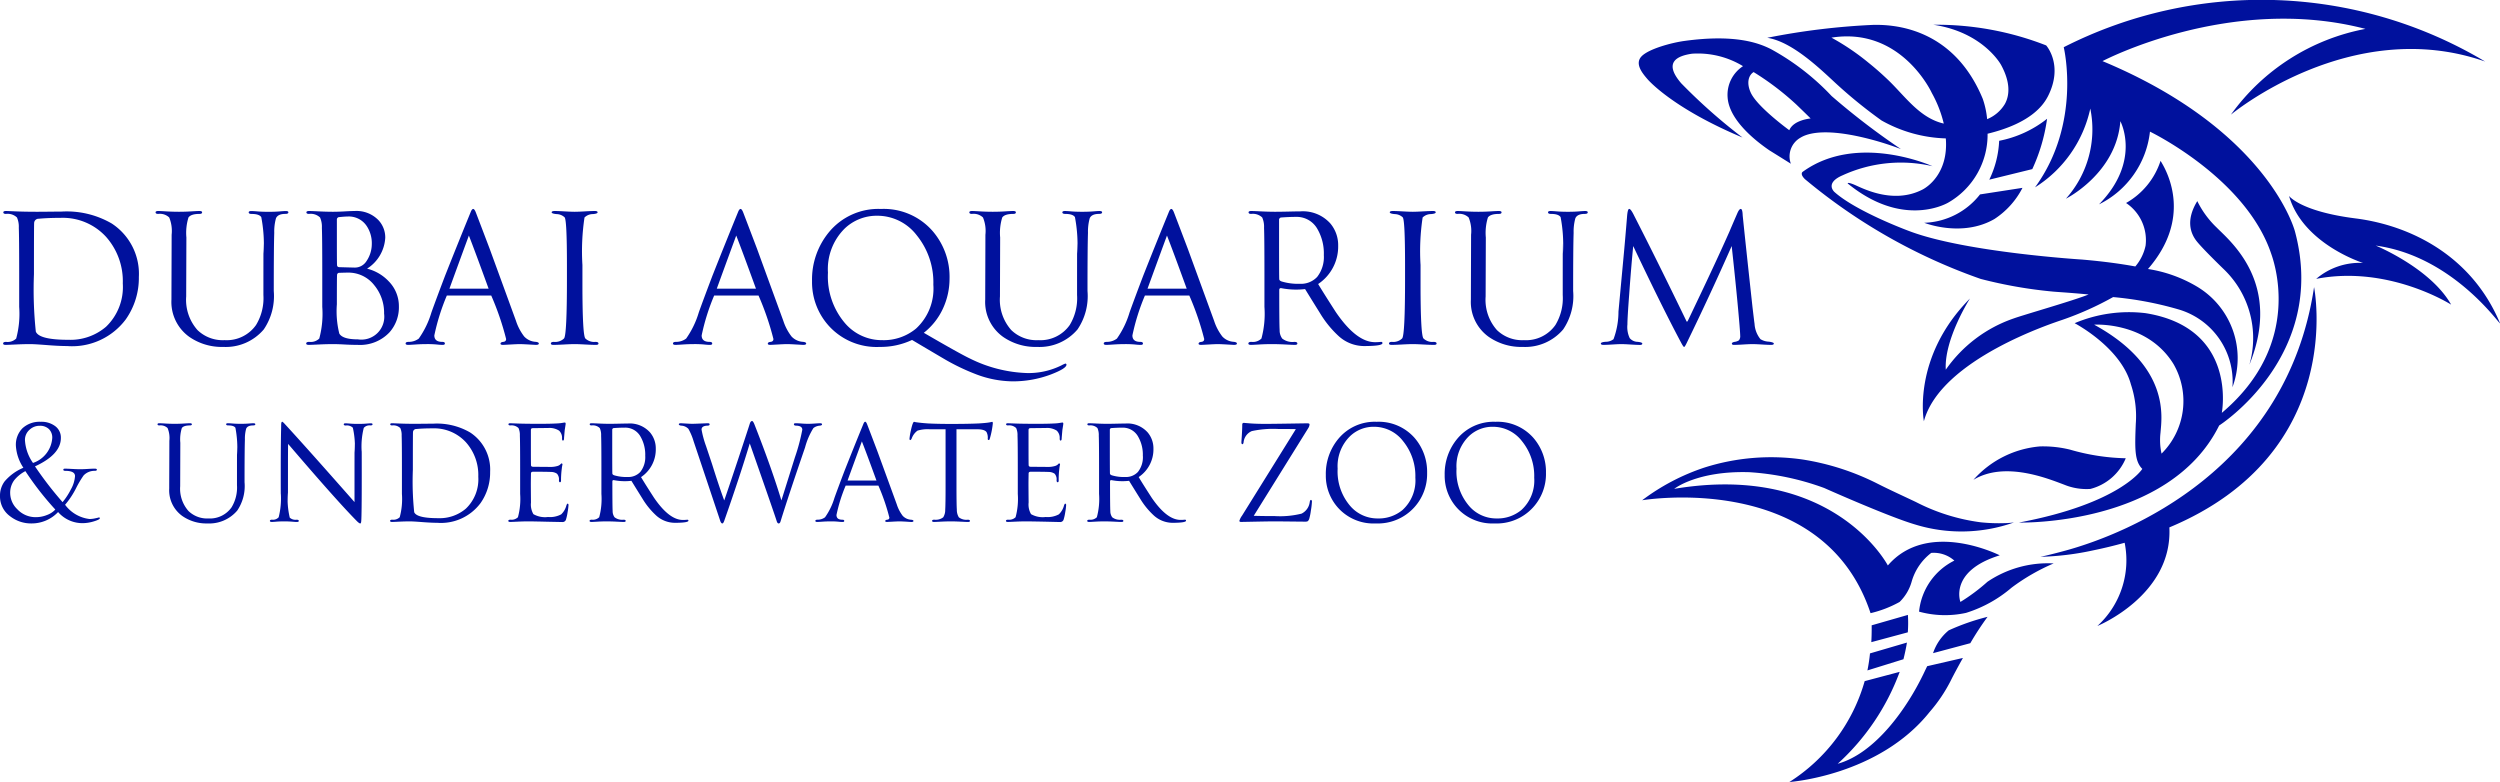
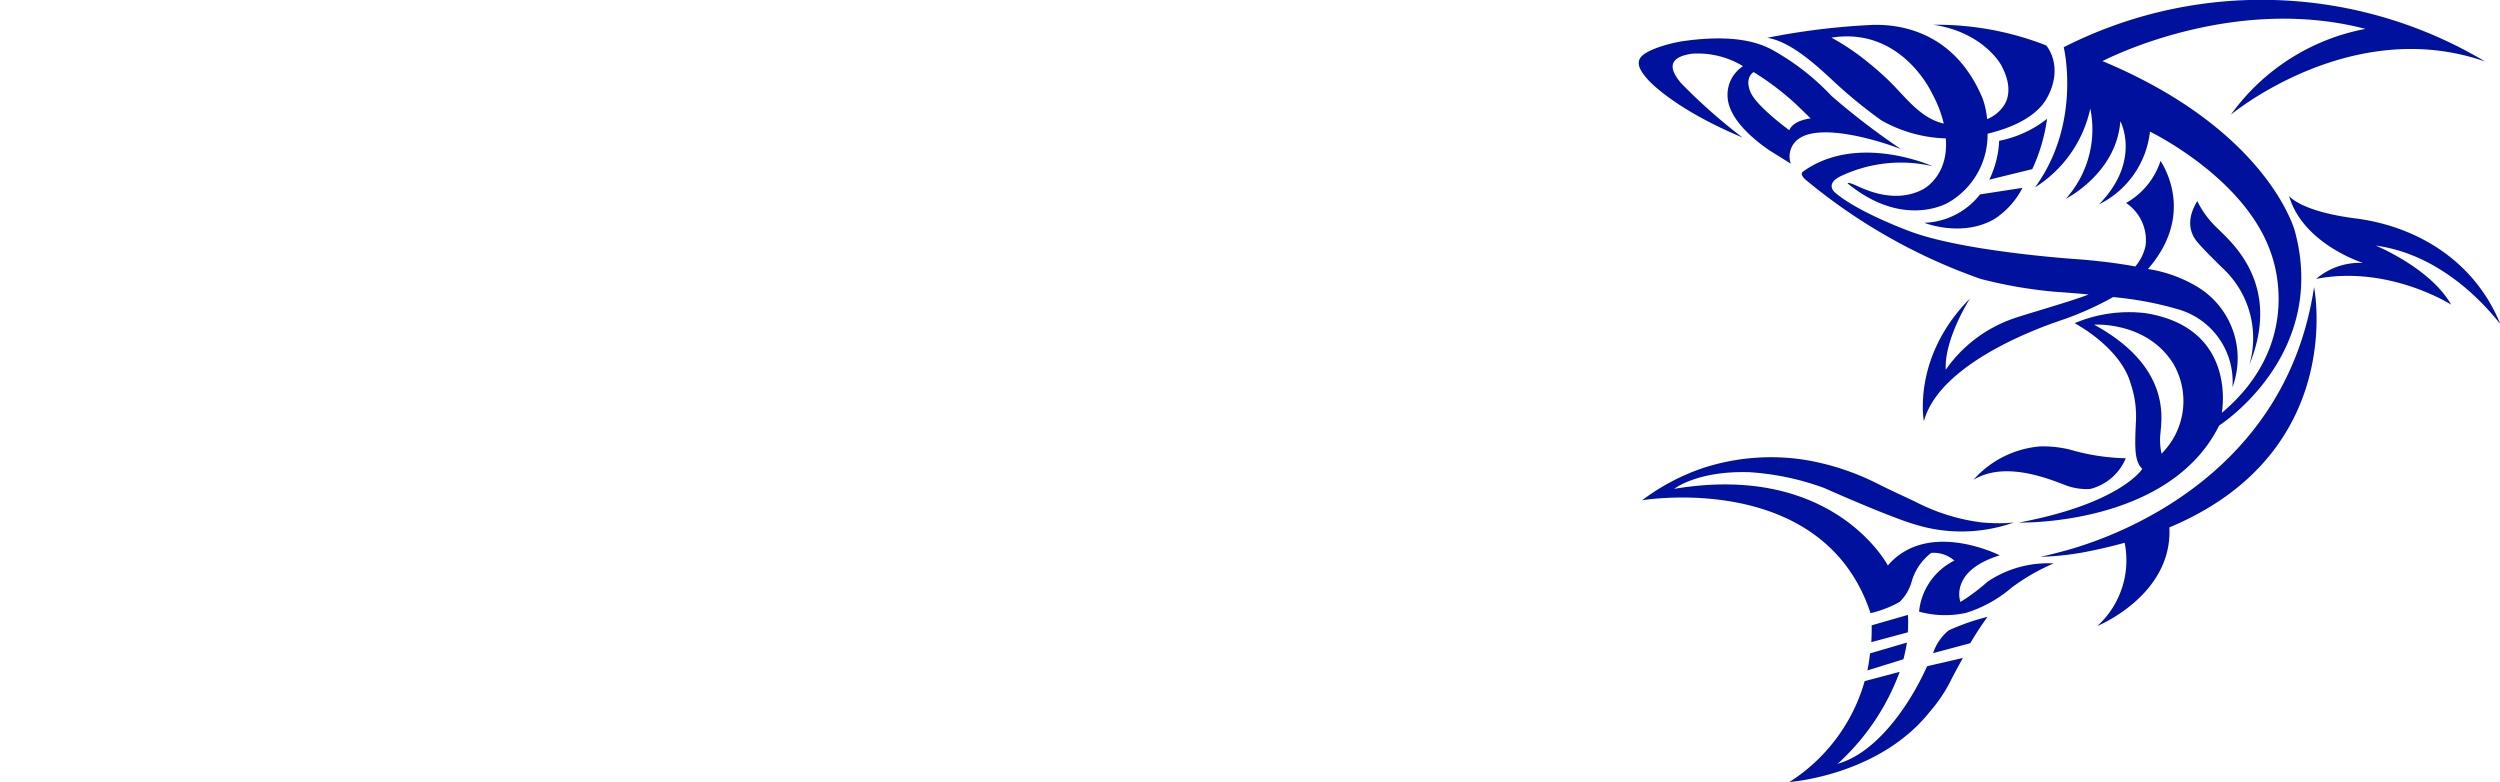
<svg xmlns="http://www.w3.org/2000/svg" width="240" height="75.078" viewBox="0 0 240 75.078">
  <g id="Group_144" data-name="Group 144" transform="translate(357 -252)">
-     <path id="Path_57" data-name="Path 57" d="M14.171-6.432a6.9,6.9,0,0,1-1.254,4.068A6.429,6.429,0,0,1,7.28.2Q6.528.2,5.33.106T3.723.013q-.6,0-1.384.037T1.392.088q-.251,0-.251-.13,0-.158.288-.158a1.177,1.177,0,0,0,.966-.32,9.108,9.108,0,0,0,.288-3.041V-6.7q0-3.575-.037-4.448a2.206,2.206,0,0,0-.176-.994,1.3,1.3,0,0,0-1.059-.344q-.251,0-.251-.149,0-.13.269-.13.065,0,.952.037t1.992.037q.362,0,1.244-.009T6.75-12.71a8.608,8.608,0,0,1,4.811,1.142A5.77,5.77,0,0,1,14.171-6.432Zm-1.542.622a6.4,6.4,0,0,0-1.6-4.467,5.629,5.629,0,0,0-4.374-1.83q-1.179,0-2.09.084a.425.425,0,0,0-.446.418Q4.1-11.363,4.1-6.7A38.272,38.272,0,0,0,4.28-1.185Q4.605-.4,7.4-.4a5.251,5.251,0,0,0,3.622-1.254A5.284,5.284,0,0,0,12.629-5.809Zm15.895-6.826q0,.149-.288.149-.715,0-.9.418a4.816,4.816,0,0,0-.167,1.412q-.046,1.309-.046,5.572A5.7,5.7,0,0,1,26.165-1.4,4.781,4.781,0,0,1,22.283.283,5.465,5.465,0,0,1,19-.692a4.117,4.117,0,0,1-1.7-3.575q0-.613.009-3.162t.009-3.051a3.4,3.4,0,0,0-.232-1.662,1.3,1.3,0,0,0-1.059-.344q-.251,0-.251-.149,0-.13.269-.13.158,0,.762.037t1.217.037q.594,0,1.17-.037t.789-.037q.26,0,.26.13,0,.149-.241.149-.827,0-1.068.344a5,5,0,0,0-.2,1.922l-.019,5.665a4.372,4.372,0,0,0,1.087,3.223A3.482,3.482,0,0,0,22.4-.367a3.441,3.441,0,0,0,3.018-1.449A4.96,4.96,0,0,0,26.128-4.7q0-7.123.019-3.956a14.088,14.088,0,0,0-.223-3.52q-.2-.306-.919-.306-.288,0-.288-.149,0-.13.251-.13.176,0,.613.037t1.04.037q.6,0,1.045-.037t.608-.037Q28.524-12.765,28.524-12.635ZM39.135-3.6a3.618,3.618,0,0,1-.9,2.48A3.881,3.881,0,0,1,35.178.088q-.585,0-1.254-.037T32.819.013q-.6,0-1.384.037t-.947.037q-.251,0-.251-.13,0-.158.288-.158a1.177,1.177,0,0,0,.966-.32,9.108,9.108,0,0,0,.288-3.041V-6.7q0-3.575-.037-4.448a2.206,2.206,0,0,0-.176-.994,1.3,1.3,0,0,0-1.059-.344q-.251,0-.251-.149,0-.13.269-.13.167,0,.924.037t1.351.037q.511,0,1.147-.037t.952-.037a2.926,2.926,0,0,1,2.285.892,2.426,2.426,0,0,1,.641,1.672A3.75,3.75,0,0,1,36.079-7.23a4.279,4.279,0,0,1,2.08,1.217A3.4,3.4,0,0,1,39.135-3.6Zm-2.6-6.027a2.978,2.978,0,0,0-.446-1.625,2.057,2.057,0,0,0-1.876-.984q-.232,0-.8.056a.231.231,0,0,0-.232.251v2.3q0,1.96.019,2.09.028.167.232.167,1.254.037,1.4.037A1.318,1.318,0,0,0,36-7.918,2.944,2.944,0,0,0,36.534-9.626Zm1.179,6.715a4.153,4.153,0,0,0-.938-2.721A3.14,3.14,0,0,0,34.231-6.85q-.186,0-.474.009t-.344.009a.207.207,0,0,0-.214.2q-.019.176-.019,2.823A8.856,8.856,0,0,0,33.414-1q.316.557,1.783.557A2.2,2.2,0,0,0,37.714-2.912ZM52.568-.042q0,.13-.288.13L51.617.051q-.645-.037-.878-.037t-.892.037q-.659.037-.706.037-.251,0-.251-.111,0-.149.251-.176.288-.028.288-.279A26.652,26.652,0,0,0,48-4.649H43.737a20.631,20.631,0,0,0-1.2,3.826q0,.622.762.622.251,0,.251.158,0,.13-.214.13A5.016,5.016,0,0,1,42.78.051,9.99,9.99,0,0,0,41.758.013q-.483,0-1.026.037t-.7.037q-.251,0-.251-.13,0-.158.288-.158a1.6,1.6,0,0,0,.975-.316A8.6,8.6,0,0,0,42.26-3.033q.427-1.2,1.309-3.52,1.282-3.241,2.47-6.139.111-.269.232-.269t.26.362q.427,1.114,1.319,3.464,1.087,2.972,2.526,6.919a4.959,4.959,0,0,0,.789,1.5,1.633,1.633,0,0,0,1.1.511Q52.568-.172,52.568-.042Zm-4.82-5.266q-1.337-3.678-1.895-5.1-.724,1.96-1.867,5.1ZM58.294-.042q0,.13-.251.13-.344,0-1.022-.037T56.009.013q-.344,0-1.022.037T53.976.088q-.251,0-.251-.13,0-.158.288-.158a1.222,1.222,0,0,0,.975-.33q.279-.33.279-5.679V-7.583q0-4.318-.223-4.574a1.158,1.158,0,0,0-.78-.311q-.464-.046-.464-.167t.269-.13q.325,0,.97.037t.97.037q.325,0,.97-.037t.97-.037q.26,0,.26.13t-.455.167a1.14,1.14,0,0,0-.8.325,21.679,21.679,0,0,0-.2,4.56v1.82q0,4.9.279,5.233a1.222,1.222,0,0,0,.975.33Q58.294-.2,58.294-.042Zm19.94,0q0,.13-.288.13L77.282.051Q76.636.013,76.4.013t-.892.037q-.659.037-.706.037-.251,0-.251-.111,0-.149.251-.176.288-.028.288-.279a26.652,26.652,0,0,0-1.43-4.17H69.4A20.631,20.631,0,0,0,68.2-.822q0,.622.762.622.251,0,.251.158,0,.13-.214.13a5.016,5.016,0,0,1-.557-.037A9.99,9.99,0,0,0,67.424.013q-.483,0-1.026.037t-.7.037q-.251,0-.251-.13,0-.158.288-.158a1.6,1.6,0,0,0,.975-.316,8.6,8.6,0,0,0,1.217-2.517q.427-1.2,1.309-3.52,1.282-3.241,2.47-6.139.111-.269.232-.269t.26.362q.427,1.114,1.319,3.464Q74.6-6.162,76.042-2.215a4.959,4.959,0,0,0,.789,1.5,1.633,1.633,0,0,0,1.1.511Q78.234-.172,78.234-.042Zm-4.82-5.266q-1.337-3.678-1.895-5.1-.724,1.96-1.867,5.1Zm29.807,7.3q0,.362-1.5.938a10.346,10.346,0,0,1-3.668.659,10.1,10.1,0,0,1-3.455-.659,20.667,20.667,0,0,1-3.2-1.542q-1.5-.882-3-1.774a7.076,7.076,0,0,1-3.1.669,6.19,6.19,0,0,1-4.959-2.1,6.238,6.238,0,0,1-1.542-4.216,7.136,7.136,0,0,1,1.616-4.69,6.141,6.141,0,0,1,5-2.238,6.222,6.222,0,0,1,4.931,2.09,6.716,6.716,0,0,1,1.653,4.588,6.82,6.82,0,0,1-.622,2.86,6.292,6.292,0,0,1-1.848,2.35Q93.042.97,93.961,1.4a13.236,13.236,0,0,0,5.5,1.393,7.1,7.1,0,0,0,3.288-.743,2.762,2.762,0,0,1,.362-.167A.1.1,0,0,1,103.221,1.992ZM90.442-5.689a7.167,7.167,0,0,0-1.588-4.736,4.764,4.764,0,0,0-3.8-1.885,4.444,4.444,0,0,0-3.13,1.235,5.487,5.487,0,0,0-1.6,4.226,6.893,6.893,0,0,0,1.69,4.913,4.65,4.65,0,0,0,3.52,1.57,4.864,4.864,0,0,0,3.25-1.114A5.209,5.209,0,0,0,90.442-5.689Zm16.2-6.947q0,.149-.288.149-.715,0-.9.418a4.817,4.817,0,0,0-.167,1.412q-.046,1.309-.046,5.572a5.7,5.7,0,0,1-.957,3.687A4.781,4.781,0,0,1,100.4.283a5.465,5.465,0,0,1-3.278-.975,4.117,4.117,0,0,1-1.7-3.575q0-.613.009-3.162t.009-3.051a3.4,3.4,0,0,0-.232-1.662,1.3,1.3,0,0,0-1.059-.344q-.251,0-.251-.149,0-.13.269-.13.158,0,.762.037t1.217.037q.594,0,1.17-.037t.789-.037q.26,0,.26.13,0,.149-.241.149-.827,0-1.068.344a5,5,0,0,0-.2,1.922l-.019,5.665a4.372,4.372,0,0,0,1.087,3.223,3.482,3.482,0,0,0,2.591.966,3.441,3.441,0,0,0,3.018-1.449,4.96,4.96,0,0,0,.706-2.888q0-7.123.019-3.956a14.088,14.088,0,0,0-.223-3.52q-.2-.306-.919-.306-.288,0-.288-.149,0-.13.251-.13.176,0,.613.037t1.04.037q.6,0,1.045-.037t.608-.037Q106.643-12.765,106.643-12.635ZM119.585-.042q0,.13-.288.13l-.664-.037q-.645-.037-.878-.037t-.892.037q-.659.037-.706.037-.251,0-.251-.111,0-.149.251-.176.288-.028.288-.279a26.652,26.652,0,0,0-1.43-4.17h-4.263a20.631,20.631,0,0,0-1.2,3.826q0,.622.762.622.251,0,.251.158,0,.13-.214.13A5.016,5.016,0,0,1,109.8.051a9.99,9.99,0,0,0-1.022-.037q-.483,0-1.026.037t-.7.037q-.251,0-.251-.13,0-.158.288-.158a1.6,1.6,0,0,0,.975-.316,8.6,8.6,0,0,0,1.217-2.517q.427-1.2,1.309-3.52,1.282-3.241,2.47-6.139.111-.269.232-.269t.26.362q.427,1.114,1.319,3.464,1.087,2.972,2.526,6.919a4.96,4.96,0,0,0,.789,1.5,1.633,1.633,0,0,0,1.1.511Q119.585-.172,119.585-.042Zm-4.82-5.266q-1.337-3.678-1.895-5.1-.724,1.96-1.867,5.1ZM133.557-.079q0,.279-1.8.279a3.642,3.642,0,0,1-2.415-.966,9.925,9.925,0,0,1-1.774-2.182q-.724-1.161-1.439-2.322a7.407,7.407,0,0,1-2.266-.084q-.214-.037-.214.176,0,3.26.037,3.845a1.341,1.341,0,0,0,.251.817A1.6,1.6,0,0,0,125.1-.2q.288,0,.288.158,0,.13-.251.13-.176,0-.887-.037T122.933.013q-.6,0-1.217.037t-.78.037q-.251,0-.251-.13,0-.158.288-.158a1.177,1.177,0,0,0,.966-.32,9.108,9.108,0,0,0,.288-3.041V-6.7q0-3.575-.037-4.448a2.206,2.206,0,0,0-.176-.994,1.3,1.3,0,0,0-1.059-.344q-.251,0-.251-.149,0-.13.269-.13.167,0,.924.037t1.351.037q.511,0,1.309-.019t1.105-.019a3.54,3.54,0,0,1,2.9,1.17,3.226,3.226,0,0,1,.743,2.117,4.325,4.325,0,0,1-1.922,3.687q.548.91,1.69,2.684,1.978,2.9,3.771,2.9.232,0,.39-.014t.2-.014Q133.557-.2,133.557-.079Zm-5.628-8.451a4.683,4.683,0,0,0-.613-2.5,2.272,2.272,0,0,0-2.052-1.17q-.632,0-1.4.056a.225.225,0,0,0-.232.251v2.3q0,3.25.019,3.385T123.88-6a5.435,5.435,0,0,0,1.746.223,2.123,2.123,0,0,0,1.662-.659A3.094,3.094,0,0,0,127.929-8.531ZM138.753-.042q0,.13-.251.13-.344,0-1.022-.037T136.469.013q-.344,0-1.022.037t-1.012.037q-.251,0-.251-.13,0-.158.288-.158a1.222,1.222,0,0,0,.975-.33q.279-.33.279-5.679V-7.583q0-4.318-.223-4.574a1.158,1.158,0,0,0-.78-.311q-.464-.046-.464-.167t.269-.13q.325,0,.97.037t.97.037q.325,0,.971-.037t.97-.037q.26,0,.26.13t-.455.167a1.14,1.14,0,0,0-.8.325,21.679,21.679,0,0,0-.2,4.56v1.82q0,4.9.279,5.233a1.222,1.222,0,0,0,.975.33Q138.753-.2,138.753-.042Zm14.511-12.593q0,.149-.288.149-.715,0-.9.418a4.816,4.816,0,0,0-.167,1.412q-.046,1.309-.046,5.572a5.7,5.7,0,0,1-.957,3.687A4.781,4.781,0,0,1,147.024.283a5.465,5.465,0,0,1-3.278-.975,4.117,4.117,0,0,1-1.7-3.575q0-.613.009-3.162t.009-3.051a3.4,3.4,0,0,0-.232-1.662,1.3,1.3,0,0,0-1.059-.344q-.251,0-.251-.149,0-.13.269-.13.158,0,.762.037t1.217.037q.594,0,1.17-.037t.789-.037q.26,0,.26.13,0,.149-.241.149-.827,0-1.068.344a5,5,0,0,0-.2,1.922l-.019,5.665a4.372,4.372,0,0,0,1.087,3.223,3.482,3.482,0,0,0,2.591.966,3.441,3.441,0,0,0,3.018-1.449,4.96,4.96,0,0,0,.706-2.888q0-7.123.019-3.956a14.088,14.088,0,0,0-.223-3.52q-.2-.306-.919-.306-.288,0-.288-.149,0-.13.251-.13.176,0,.613.037t1.04.037q.6,0,1.045-.037t.608-.037Q153.265-12.765,153.265-12.635ZM171.128-.042q0,.13-.251.13-.3,0-.9-.037t-.9-.037q-.3,0-.887.037T167.3.088q-.2,0-.2-.13,0-.1.241-.158a.959.959,0,0,0,.436-.149A.626.626,0,0,0,167.9-.8q0-.186-.065-1-.241-2.916-.752-7.6-2.071,4.69-4.337,9.343-.167.344-.232.344t-.26-.362q-1.83-3.427-4.625-9.324-.2,2.025-.39,4.69-.167,2.21-.167,2.842a2.481,2.481,0,0,0,.223,1.309,1.023,1.023,0,0,0,.752.353q.455.046.455.167t-.2.13q-.3,0-.887-.037T156.52.013q-.288,0-.873.037t-.873.037q-.251,0-.251-.13t.455-.167a1.213,1.213,0,0,0,.762-.251,7.618,7.618,0,0,0,.474-2.647l.539-5.8q.1-1.077.279-3.241.056-.817.214-.817t.474.65q2.294,4.486,5.006,10.095.037.084.065.084t.088-.1q.051-.1.766-1.607,2.015-4.216,3.232-6.965.251-.6.771-1.792.167-.362.306-.362.167,0,.186.632.3,2.925.938,8.767.186,1.579.2,1.625a2.563,2.563,0,0,0,.567,1.477,1.658,1.658,0,0,0,.808.241Q171.128-.154,171.128-.042Z" transform="translate(-357.841 285.021)" fill="#00119d" />
-     <path id="Path_58" data-name="Path 58" d="M10.428-.3q0,.137-.575.308A3.72,3.72,0,0,1,8.8.181,3.1,3.1,0,0,1,6.418-.886,3.484,3.484,0,0,1,3.879.208,3.272,3.272,0,0,1,1.8-.49,2.341,2.341,0,0,1,.841-2.4a2.3,2.3,0,0,1,.445-1.43,4.785,4.785,0,0,1,1.8-1.307,4.264,4.264,0,0,1-.719-2.1,2.24,2.24,0,0,1,.64-1.7A2.422,2.422,0,0,1,4.748-9.55a2.188,2.188,0,0,1,1.4.424A1.363,1.363,0,0,1,6.685-8q0,1.588-2.484,2.73A33.858,33.858,0,0,0,6.849-1.838a6.368,6.368,0,0,0,.794-1.218,3.007,3.007,0,0,0,.4-1.28q0-.506-.944-.506-.178,0-.178-.109t.192-.1q.151,0,.64.027t.8.027q.294,0,.715-.027t.674-.027q.2,0,.2.1t-.185.109A1.443,1.443,0,0,0,8.868-4.4a9.588,9.588,0,0,0-.732,1.239A8,8,0,0,1,7.089-1.584,3.416,3.416,0,0,0,9.443-.216a2.688,2.688,0,0,0,.575-.075,2.551,2.551,0,0,0,.308-.075Q10.428-.366,10.428-.3ZM5.857-7.99a1.142,1.142,0,0,0-.325-.866,1.218,1.218,0,0,0-.879-.311,1.4,1.4,0,0,0-.979.383,1.29,1.29,0,0,0-.438.985,4.218,4.218,0,0,0,.773,2.2A2.723,2.723,0,0,0,5.857-7.99Zm.294,6.864A28.715,28.715,0,0,1,3.277-4.814a3.436,3.436,0,0,0-1.068.869,2.009,2.009,0,0,0-.39,1.252A2.164,2.164,0,0,0,2.49-1.167a2.4,2.4,0,0,0,1.8.773A2.828,2.828,0,0,0,5.361-.606,2.038,2.038,0,0,0,6.151-1.126Zm19.2-8.184q0,.109-.212.109-.527,0-.664.308a3.549,3.549,0,0,0-.123,1.04q-.034.965-.034,4.106a4.2,4.2,0,0,1-.7,2.717A3.523,3.523,0,0,1,20.754.208,4.027,4.027,0,0,1,18.338-.51a3.034,3.034,0,0,1-1.252-2.635q0-.452.007-2.33T17.1-7.723a2.508,2.508,0,0,0-.171-1.225.956.956,0,0,0-.78-.253q-.185,0-.185-.109t.2-.1q.116,0,.561.027t.9.027q.438,0,.862-.027t.582-.027q.192,0,.192.1t-.178.109q-.609,0-.787.253a3.687,3.687,0,0,0-.144,1.417l-.014,4.174a3.221,3.221,0,0,0,.8,2.375,2.566,2.566,0,0,0,1.909.712,2.535,2.535,0,0,0,2.224-1.068,3.655,3.655,0,0,0,.52-2.128q0-5.249.014-2.915a10.381,10.381,0,0,0-.164-2.594q-.151-.226-.677-.226-.212,0-.212-.109t.185-.1q.13,0,.452.027t.766.027q.445,0,.77-.027t.448-.027Q25.352-9.406,25.352-9.31Zm11.253,0q0,.109-.212.109a.714.714,0,0,0-.63.24,7.324,7.324,0,0,0-.2,2.286q.007-.547.007,2.272,0,3.825-.048,4.373-.014.24-.1.24t-.294-.2Q33.253-1.872,28.5-7.428q-.014.472-.014,2.491,0,4.585-.014,2.2a7.869,7.869,0,0,0,.185,2.388.809.809,0,0,0,.657.2q.212,0,.212.116,0,.1-.185.1-.13,0-.445-.027T28.141.01q-.445,0-.76.027t-.445.027q-.185,0-.185-.1,0-.116.212-.116a.724.724,0,0,0,.63-.233A7.367,7.367,0,0,0,27.8-2.666q-.007.547-.007-2.272,0-1.581.014-2.669.007-.746.021-1.239.007-.417.007-.4,0-.308.1-.308.055,0,.294.267,1.964,2.128,6.645,7.445V-4.4q0-4.585.021-2.2a8.3,8.3,0,0,0-.181-2.381.811.811,0,0,0-.667-.212q-.205,0-.205-.109t.178-.1q.13,0,.445.027t.76.027q.445,0,.763-.027t.448-.027Q36.606-9.406,36.606-9.31ZM47.893-4.739a5.083,5.083,0,0,1-.924,3A4.737,4.737,0,0,1,42.816.147q-.554,0-1.437-.068T40.195.01q-.445,0-1.02.027t-.7.027q-.185,0-.185-.1,0-.116.212-.116a.867.867,0,0,0,.712-.236,6.711,6.711,0,0,0,.212-2.241V-4.938q0-2.635-.027-3.278a1.626,1.626,0,0,0-.13-.732.956.956,0,0,0-.78-.253q-.185,0-.185-.109t.2-.1q.048,0,.7.027t1.468.027q.267,0,.917-.007t.835-.007a6.343,6.343,0,0,1,3.545.842A4.251,4.251,0,0,1,47.893-4.739Zm-1.136.458A4.718,4.718,0,0,0,45.58-7.572,4.148,4.148,0,0,0,42.357-8.92q-.869,0-1.54.062a.313.313,0,0,0-.328.308q-.014.178-.014,3.613a28.2,28.2,0,0,0,.13,4.065q.24.575,2.3.575a3.869,3.869,0,0,0,2.669-.924A3.894,3.894,0,0,0,46.757-4.281Zm8.66,2.724a5.494,5.494,0,0,1-.089.7,4.471,4.471,0,0,1-.164.725.343.343,0,0,1-.349.205L53.385.044Q51.961.01,51.544.01q-.445,0-1.02.027t-.7.027q-.185,0-.185-.1,0-.116.212-.116a.867.867,0,0,0,.712-.236,6.711,6.711,0,0,0,.212-2.241V-4.938q0-2.635-.027-3.278a1.626,1.626,0,0,0-.13-.732.956.956,0,0,0-.78-.253q-.185,0-.185-.109t.2-.1q-.055,0,.7.027t2.08.027q1.054,0,1.642-.034a4.073,4.073,0,0,0,.589-.062q.164-.027.192-.027.089,0,.089.123,0,.027-.038.267t-.051.322q-.068.773-.068.814,0,.205-.109.205-.082,0-.082-.205a.949.949,0,0,0-.281-.746,1.693,1.693,0,0,0-1.068-.253q-.37,0-.917.007l-.554.007q-.171,0-.171.185v1.7q0,1.581.014,1.694T52-5.232l.746.007.9.007a2.274,2.274,0,0,0,.712-.089.665.665,0,0,0,.281-.157q.082-.089.1-.089.1,0,.1.109a2.589,2.589,0,0,0-.065.39A8.175,8.175,0,0,0,54.7-3.911q0,.164-.1.164t-.1-.2a.821.821,0,0,0-.185-.616,1.018,1.018,0,0,0-.582-.171q-.342-.021-1.718-.021-.178,0-.2.137,0-.034-.007.352t-.007.729q0,.267.014,1.738a1.82,1.82,0,0,0,.233,1.115,2.248,2.248,0,0,0,1.4.274,2.276,2.276,0,0,0,1.266-.253,1.8,1.8,0,0,0,.5-.855q.062-.171.109-.171Q55.417-1.687,55.417-1.557ZM66.93-.058q0,.205-1.328.205a2.683,2.683,0,0,1-1.779-.712,7.313,7.313,0,0,1-1.307-1.608q-.534-.855-1.061-1.711a5.457,5.457,0,0,1-1.67-.062q-.157-.027-.157.13,0,2.4.027,2.833a.988.988,0,0,0,.185.6,1.177,1.177,0,0,0,.855.233q.212,0,.212.116,0,.1-.185.1-.13,0-.654-.027T59.1.01q-.445,0-.9.027t-.575.027q-.185,0-.185-.1,0-.116.212-.116a.867.867,0,0,0,.712-.236,6.711,6.711,0,0,0,.212-2.241V-4.938q0-2.635-.027-3.278a1.626,1.626,0,0,0-.13-.732.956.956,0,0,0-.78-.253q-.185,0-.185-.109t.2-.1q.123,0,.681.027t1,.027q.376,0,.965-.014t.814-.014a2.608,2.608,0,0,1,2.135.862,2.377,2.377,0,0,1,.547,1.56A3.187,3.187,0,0,1,62.38-4.24q.4.671,1.245,1.978Q65.083-.127,66.4-.127q.171,0,.287-.01t.144-.01Q66.93-.147,66.93-.058ZM62.783-6.286a3.451,3.451,0,0,0-.452-1.841,1.674,1.674,0,0,0-1.512-.862q-.465,0-1.033.041a.165.165,0,0,0-.171.185v1.7q0,2.4.014,2.494t.171.154a4,4,0,0,0,1.286.164,1.565,1.565,0,0,0,1.225-.486A2.28,2.28,0,0,0,62.783-6.286ZM79.757-9.31q0,.109-.212.13a1.133,1.133,0,0,0-.616.233,6.752,6.752,0,0,0-.8,1.854Q76.507-2.371,75.775.01q-.062.2-.178.2t-.185-.2q-.2-.657-2.594-7.486-.924,3.086-2.45,7.432-.089.253-.185.253T70,.01q-1.163-3.49-2.573-7.692a5.768,5.768,0,0,0-.5-1.191,1.021,1.021,0,0,0-.7-.308q-.219-.034-.219-.13t.205-.1l.465.027q.445.027.616.027t.811-.027l.674-.027q.185,0,.185.1,0,.123-.185.13-.589.014-.589.376a9.406,9.406,0,0,0,.431,1.588q.287.855.568,1.7.684,2.183,1.177,3.517.287-.807,1.362-4.037.985-2.977,1.088-3.319.082-.267.226-.267.1,0,.24.363,1.649,4.2,2.573,7.26L77.15-6.128a18.74,18.74,0,0,0,.712-2.662q0-.376-.6-.39-.205-.007-.205-.13,0-.1.151-.1.219,0,.578.027t.64.027q.253,0,.633-.027t.517-.027Q79.757-9.406,79.757-9.31ZM88.534-.031q0,.1-.212.1L87.832.037Q87.356.01,87.185.01t-.657.027q-.486.027-.52.027-.185,0-.185-.082,0-.109.185-.13.212-.021.212-.205a19.639,19.639,0,0,0-1.054-3.073H82.026a15.2,15.2,0,0,0-.883,2.819q0,.458.561.458.185,0,.185.116,0,.1-.157.1a3.7,3.7,0,0,1-.411-.027A7.361,7.361,0,0,0,80.568.01q-.356,0-.756.027T79.3.065q-.185,0-.185-.1,0-.116.212-.116a1.178,1.178,0,0,0,.719-.233,6.334,6.334,0,0,0,.9-1.854q.315-.883.965-2.594.944-2.388,1.82-4.523.082-.2.171-.2t.192.267q.315.821.972,2.552.8,2.19,1.861,5.1A3.654,3.654,0,0,0,87.5-.524a1.2,1.2,0,0,0,.807.376Q88.534-.127,88.534-.031Zm-3.552-3.88q-.985-2.71-1.4-3.757-.534,1.444-1.375,3.757ZM96.153-9.406a8.117,8.117,0,0,1-.281,1.444q-.041.164-.1.164-.109,0-.109-.123a1.151,1.151,0,0,0-.116-.643q-.2-.267-.883-.267H92.663V-3.4q0,1.8.034,2.279a1.369,1.369,0,0,0,.192.739,1.163,1.163,0,0,0,.855.233q.212,0,.212.116,0,.1-.185.1-.13,0-.654-.027T92.15.01q-.445,0-.979.027t-.664.027q-.185,0-.185-.1,0-.116.212-.116A1.177,1.177,0,0,0,91.39-.38a1.326,1.326,0,0,0,.192-.732q.034-.493.034-2.286V-8.831h-1.5a3.348,3.348,0,0,0-1.194.13,1.591,1.591,0,0,0-.558.753q-.075.151-.13.151-.082,0-.082-.123a6.138,6.138,0,0,1,.137-.814q.178-.814.308-.814a1.784,1.784,0,0,0,.294.055q.39.055,1.026.1.9.048,2.217.048,1.677,0,2.676-.048.7-.041,1.026-.1.287-.055.233-.055Q96.153-9.55,96.153-9.406Zm7.038,7.849a5.5,5.5,0,0,1-.089.7,4.472,4.472,0,0,1-.164.725.343.343,0,0,1-.349.205l-1.43-.034Q99.735.01,99.318.01q-.445,0-1.02.027t-.7.027q-.185,0-.185-.1,0-.116.212-.116a.867.867,0,0,0,.712-.236,6.711,6.711,0,0,0,.212-2.241V-4.938q0-2.635-.027-3.278a1.626,1.626,0,0,0-.13-.732.956.956,0,0,0-.78-.253q-.185,0-.185-.109t.2-.1q-.055,0,.7.027t2.08.027q1.054,0,1.642-.034a4.073,4.073,0,0,0,.589-.062q.164-.027.192-.027.089,0,.089.123,0,.027-.038.267t-.051.322q-.068.773-.068.814,0,.205-.109.205-.082,0-.082-.205a.949.949,0,0,0-.281-.746,1.693,1.693,0,0,0-1.068-.253q-.37,0-.917.007l-.554.007q-.171,0-.171.185v1.7q0,1.581.014,1.694t.171.127l.746.007.9.007a2.274,2.274,0,0,0,.712-.089.665.665,0,0,0,.281-.157q.082-.089.1-.089.1,0,.1.109a2.589,2.589,0,0,0-.065.39,8.174,8.174,0,0,0-.065,1.143q0,.164-.1.164t-.1-.2a.821.821,0,0,0-.185-.616,1.018,1.018,0,0,0-.582-.171q-.342-.021-1.718-.021-.178,0-.2.137,0-.034-.007.352t-.007.729q0,.267.014,1.738a1.82,1.82,0,0,0,.233,1.115,2.248,2.248,0,0,0,1.4.274,2.276,2.276,0,0,0,1.266-.253,1.8,1.8,0,0,0,.5-.855q.062-.171.109-.171Q103.191-1.687,103.191-1.557ZM114.7-.058q0,.205-1.328.205A2.683,2.683,0,0,1,111.6-.565a7.313,7.313,0,0,1-1.307-1.608q-.534-.855-1.061-1.711a5.457,5.457,0,0,1-1.67-.062q-.157-.027-.157.13,0,2.4.027,2.833a.988.988,0,0,0,.185.6,1.177,1.177,0,0,0,.855.233q.212,0,.212.116,0,.1-.185.1-.13,0-.654-.027T106.876.01q-.445,0-.9.027T105.4.065q-.185,0-.185-.1,0-.116.212-.116a.867.867,0,0,0,.712-.236,6.711,6.711,0,0,0,.212-2.241V-4.938q0-2.635-.027-3.278a1.626,1.626,0,0,0-.13-.732.956.956,0,0,0-.78-.253q-.185,0-.185-.109t.2-.1q.123,0,.681.027t1,.027q.376,0,.965-.014t.814-.014a2.608,2.608,0,0,1,2.135.862,2.377,2.377,0,0,1,.547,1.56,3.187,3.187,0,0,1-1.417,2.717q.4.671,1.245,1.978,1.458,2.135,2.778,2.135.171,0,.287-.01t.144-.01Q114.7-.147,114.7-.058Zm-4.147-6.227a3.451,3.451,0,0,0-.452-1.841,1.674,1.674,0,0,0-1.512-.862q-.465,0-1.033.041a.165.165,0,0,0-.171.185v1.7q0,2.4.014,2.494t.171.154a4,4,0,0,0,1.286.164,1.565,1.565,0,0,0,1.225-.486A2.28,2.28,0,0,0,110.557-6.286Zm16.231,4.434a6.9,6.9,0,0,1-.1.838,5.177,5.177,0,0,1-.154.77.521.521,0,0,1-.144.236.522.522,0,0,1-.26.044L124.811.024Q123.5.01,123.1.01t-1.742.027l-1.372.027q-.164,0-.164-.109a1.659,1.659,0,0,1,.253-.493l5.167-8.307q-.458-.014-1.677-.014a9.765,9.765,0,0,0-2.546.2,1.3,1.3,0,0,0-.794,1.088q-.034.171-.109.171-.1,0-.1-.185,0-.021.041-.657t.041-1.04a.145.145,0,0,1,.164-.164q-.021,0,.571.048t1.509.048q.534,0,2.265-.027l1.724-.027q.226,0,.226.1a.729.729,0,0,1-.123.363L121.2-.524q.855.027,2.032.027a8.541,8.541,0,0,0,2.559-.236,1.435,1.435,0,0,0,.787-1.133q.041-.185.109-.185Q126.789-2.05,126.789-1.851ZM137.844-4.63A4.753,4.753,0,0,1,136.6-1.324,4.715,4.715,0,0,1,132.917.208a4.569,4.569,0,0,1-3.661-1.547,4.6,4.6,0,0,1-1.136-3.107A5.258,5.258,0,0,1,129.31-7.9,4.532,4.532,0,0,1,133-9.55a4.585,4.585,0,0,1,3.634,1.54A4.965,4.965,0,0,1,137.844-4.63Zm-1.129.438a5.281,5.281,0,0,0-1.17-3.49,3.51,3.51,0,0,0-2.8-1.389,3.259,3.259,0,0,0-2.306.91,4.03,4.03,0,0,0-1.184,3.114,5.079,5.079,0,0,0,1.245,3.62,3.441,3.441,0,0,0,2.594,1.156,3.567,3.567,0,0,0,2.4-.821A3.828,3.828,0,0,0,136.715-4.192Zm12.54-.438a4.753,4.753,0,0,1-1.245,3.305A4.715,4.715,0,0,1,144.327.208a4.569,4.569,0,0,1-3.661-1.547,4.6,4.6,0,0,1-1.136-3.107A5.258,5.258,0,0,1,140.721-7.9,4.532,4.532,0,0,1,144.41-9.55a4.585,4.585,0,0,1,3.634,1.54A4.965,4.965,0,0,1,149.254-4.63Zm-1.129.438a5.281,5.281,0,0,0-1.17-3.49,3.51,3.51,0,0,0-2.8-1.389,3.259,3.259,0,0,0-2.306.91,4.03,4.03,0,0,0-1.184,3.114,5.079,5.079,0,0,0,1.245,3.62,3.441,3.441,0,0,0,2.594,1.156,3.567,3.567,0,0,0,2.4-.821A3.828,3.828,0,0,0,148.125-4.192Z" transform="translate(-357.841 302.042)" fill="#00119d" />
    <g id="Group_35" data-name="Group 35" transform="translate(-199.68 252)">
      <path id="Path_42" data-name="Path 42" d="M48.26,31.814a53.372,53.372,0,0,1-5.883-5.206c-1.749-2.03-.377-2.632,1.033-2.839a8.345,8.345,0,0,1,4.9,1.195,3.286,3.286,0,0,0-1.477,3.015C47,30.311,49.9,32.4,50.855,33.054c0,0,1.429.885,2.048,1.278a2.063,2.063,0,0,1,.922-2.5c.417-.254,1.861-1.014,6.108,0a28.6,28.6,0,0,1,3.535,1.091,68.782,68.782,0,0,1-6.655-5.094,23.381,23.381,0,0,0-5.808-4.493c-1.174-.595-3.459-1.465-8.347-.789-1.195.165-3.384.752-4.079,1.466s.076,1.634.545,2.18C39.124,26.193,41.4,28.938,48.26,31.814Zm1.067-6.282a26.373,26.373,0,0,1,4.084,3.1s.957.917,1.391,1.355c0,0-1.635.131-2.049,1.127,0,0-3.079-2.236-3.7-3.609C48.649,26.627,48.8,25.868,49.327,25.532ZM61.61,30.179A13.342,13.342,0,0,0,67.779,31.9c.268,3.365-1.807,4.689-2.217,4.9-2.883,1.5-5.905-.187-6.6-.469s-.595-.1-.595-.1C63.449,40.374,67.5,38.353,68,38.07a7.516,7.516,0,0,0,3.789-6.62c4.253-1.029,5.4-2.828,5.8-3.607,1.515-2.995-.177-4.871-.177-4.871A28.869,28.869,0,0,0,66.59,20.99c4.785.716,6.483,3.837,6.483,3.837.944,1.713.823,2.961.379,3.764a3.546,3.546,0,0,1-1.707,1.461,8.163,8.163,0,0,0-.421-1.956C68.408,21.042,62.415,20.982,60.848,21a67.3,67.3,0,0,0-10.214,1.242c2.314.353,4.892,2.8,6.434,4.232A45.746,45.746,0,0,0,61.61,30.179Zm4.818-2.655a11.543,11.543,0,0,1,1.155,2.953c-2.346-.536-3.748-2.681-5.4-4.243-.58-.55-1.176-1.08-1.8-1.578A22.791,22.791,0,0,0,56.8,22.227C63.512,21.16,66.428,27.523,66.428,27.523Zm-.754,31.531C67.282,53.067,78.248,49.57,79,49.307a29.977,29.977,0,0,0,4.841-2.174A32.818,32.818,0,0,1,90.061,48.3a7.222,7.222,0,0,1,5.234,7.49,8,8,0,0,0-3.386-9.653,13.139,13.139,0,0,0-4.722-1.7c4.148-4.778,2.025-9.083,1.206-10.382a7.2,7.2,0,0,1-3.31,4.046,4.292,4.292,0,0,1,1.876,4.082,4.5,4.5,0,0,1-.988,2.01c-1.38-.254-3.057-.485-5.094-.661,0,0-10.988-.68-16.424-2.665-1.425-.521-5.549-2.193-7.366-3.824,0,0-.972-.845.783-1.6a13.436,13.436,0,0,1,8.629-.875s-7.217-3.267-12.459.54c0,0-.306.187.211.7A54.311,54.311,0,0,0,71.129,45.39a43.787,43.787,0,0,0,6.99,1.221c.338.031,1.676.109,3.369.272-1.409.576-6.205,1.944-7.192,2.3a13.155,13.155,0,0,0-6.52,4.921c-.172-2.93,2.32-6.833,2.32-6.833C64.5,52.908,65.674,59.054,65.674,59.054ZM76.343,36.6a11.9,11.9,0,0,0,5.306-7.564,9.984,9.984,0,0,1-2.339,8.651s4.848-2.425,5.225-7.439c0,0,2.047,3.8-2.048,7.983a8.868,8.868,0,0,0,4.89-6.981s9.139,4.4,11.619,11.662c.18.531,3.26,8.609-4.722,15.337,0,0,1.573-8.147-7.314-9.572a13.382,13.382,0,0,0-6.813.962s4.44,2.319,5.4,5.872a9.637,9.637,0,0,1,.469,3.792c-.094,2.381-.125,3.573.627,4.325,0,0-2.067,3.313-11.847,5.151,0,0,14.418.377,19.224-9.318,0,0,10.49-6.686,7.273-18.641-.207-.765-3.135-9.945-18.473-16.34,0,0,12.287-6.479,25.243-3.093a20.605,20.605,0,0,0-12.915,8.234s11.535-9.613,24.407-5.1A41.883,41.883,0,0,0,79.1,23.145S80.857,30.417,76.343,36.6Zm12.146,25.56a6.021,6.021,0,0,1-.1-2c.1-1.379,1.018-6.338-6.372-10.378,0,0,5.076-.348,7.62,3.778A7.113,7.113,0,0,1,88.489,62.162Zm-9.376,2.97a5.634,5.634,0,0,0,2.542.421,5.033,5.033,0,0,0,3.4-2.945,20.624,20.624,0,0,1-5.357-.83,10.86,10.86,0,0,0-2.869-.308,9.612,9.612,0,0,0-6.4,3.21C73.428,62.852,77.577,64.557,79.114,65.131Zm14.7-24.642a8.962,8.962,0,0,1-1.892-2.57c-1.146,1.873-.624,3.138-.056,3.856.531.67,2.2,2.3,2.656,2.739a9.163,9.163,0,0,1,2.4,9.114C100.082,45.883,95.153,41.836,93.812,40.489ZM79.278,71.467c-1.637.447-2.413.6-2.413.6a26.926,26.926,0,0,0,5.048-.616c1.064-.218,2.072-.465,3.034-.733a8.531,8.531,0,0,1-2.618,7.99s7.238-2.947,6.911-9.464c17.112-7.157,13.891-23.068,13.891-23.068C100.522,63.631,85.294,69.821,79.278,71.467Zm41.693-21.854c-.014-.03-.025-.058-.038-.089-2.716-6.37-8.535-9.272-13.819-9.943-5.308-.674-6.387-2.159-6.387-2.159,1.351,4.633,7.108,6.433,7.108,6.433a6.428,6.428,0,0,0-4.5,1.53c6.973-1.351,12.956,2.474,12.956,2.474-1.98-3.511-7.243-5.67-7.243-5.67C116.7,43.226,121.228,50.226,120.971,49.614ZM77.5,30.016a10.7,10.7,0,0,1-4.6,2.114,9.464,9.464,0,0,1-.947,3.732l4.128-1.014A16.982,16.982,0,0,0,77.5,30.016ZM65.707,40s3.614,1.445,6.739-.362a7.817,7.817,0,0,0,2.693-2.991l-4.077.63A7.077,7.077,0,0,1,65.707,40Zm6.08,34.454A18.017,18.017,0,0,1,69.181,76.4s-1.129-2.957,3.775-4.476c0,0-6.889-3.5-10.742.974,0,0-5.176-9.924-20.509-7.355,0,0,2.182-1.751,7.2-1.6a25.511,25.511,0,0,1,7.2,1.518s6.188,2.761,8.717,3.5a15.081,15.081,0,0,0,9.5-.195,7.574,7.574,0,0,1-.873.068,16.867,16.867,0,0,1-2.3-.078,18.89,18.89,0,0,1-6.238-1.948c-1.232-.586-2.478-1.15-3.7-1.768a24.189,24.189,0,0,0-7.173-2.314A21.136,21.136,0,0,0,44.6,63.5a20.75,20.75,0,0,0-5.973,3.138S56,63.7,60.554,77.477A10.85,10.85,0,0,0,63.343,76.4a4.386,4.386,0,0,0,1.167-1.985,5.3,5.3,0,0,1,1.869-2.723,2.986,2.986,0,0,1,2.219.739,6.148,6.148,0,0,0-3.387,4.9,9.4,9.4,0,0,0,4.515.117,12.368,12.368,0,0,0,4.359-2.413,19.485,19.485,0,0,1,4.047-2.333A10.368,10.368,0,0,0,71.787,74.456Zm-11.535,8.52,3.46-1.074c.117-.462.26-1.113.334-1.6L60.5,81.34A15.842,15.842,0,0,1,60.252,82.977Zm5.455.182c-1.63,3.448-4.7,7.774-8.307,8.778a22.343,22.343,0,0,0,5.952-8.824l-3.362.892a16.956,16.956,0,0,1-7.229,9.685s8.588-.595,13.477-6.74a14.584,14.584,0,0,0,2.007-2.976c.246-.5.685-1.317,1.176-2.194l-3.43.79C65.9,82.759,65.8,82.954,65.707,83.159Zm.846-1.839,3.577-.957a28.461,28.461,0,0,1,1.657-2.532,21.569,21.569,0,0,0-3.729,1.3A4.792,4.792,0,0,0,66.553,81.32Zm-2.422-2a12.17,12.17,0,0,0,.008-1.673l-3.479,1s.018.7-.032,1.616Z" transform="translate(-38.301 -18.613)" fill="#00119d" />
    </g>
  </g>
</svg>